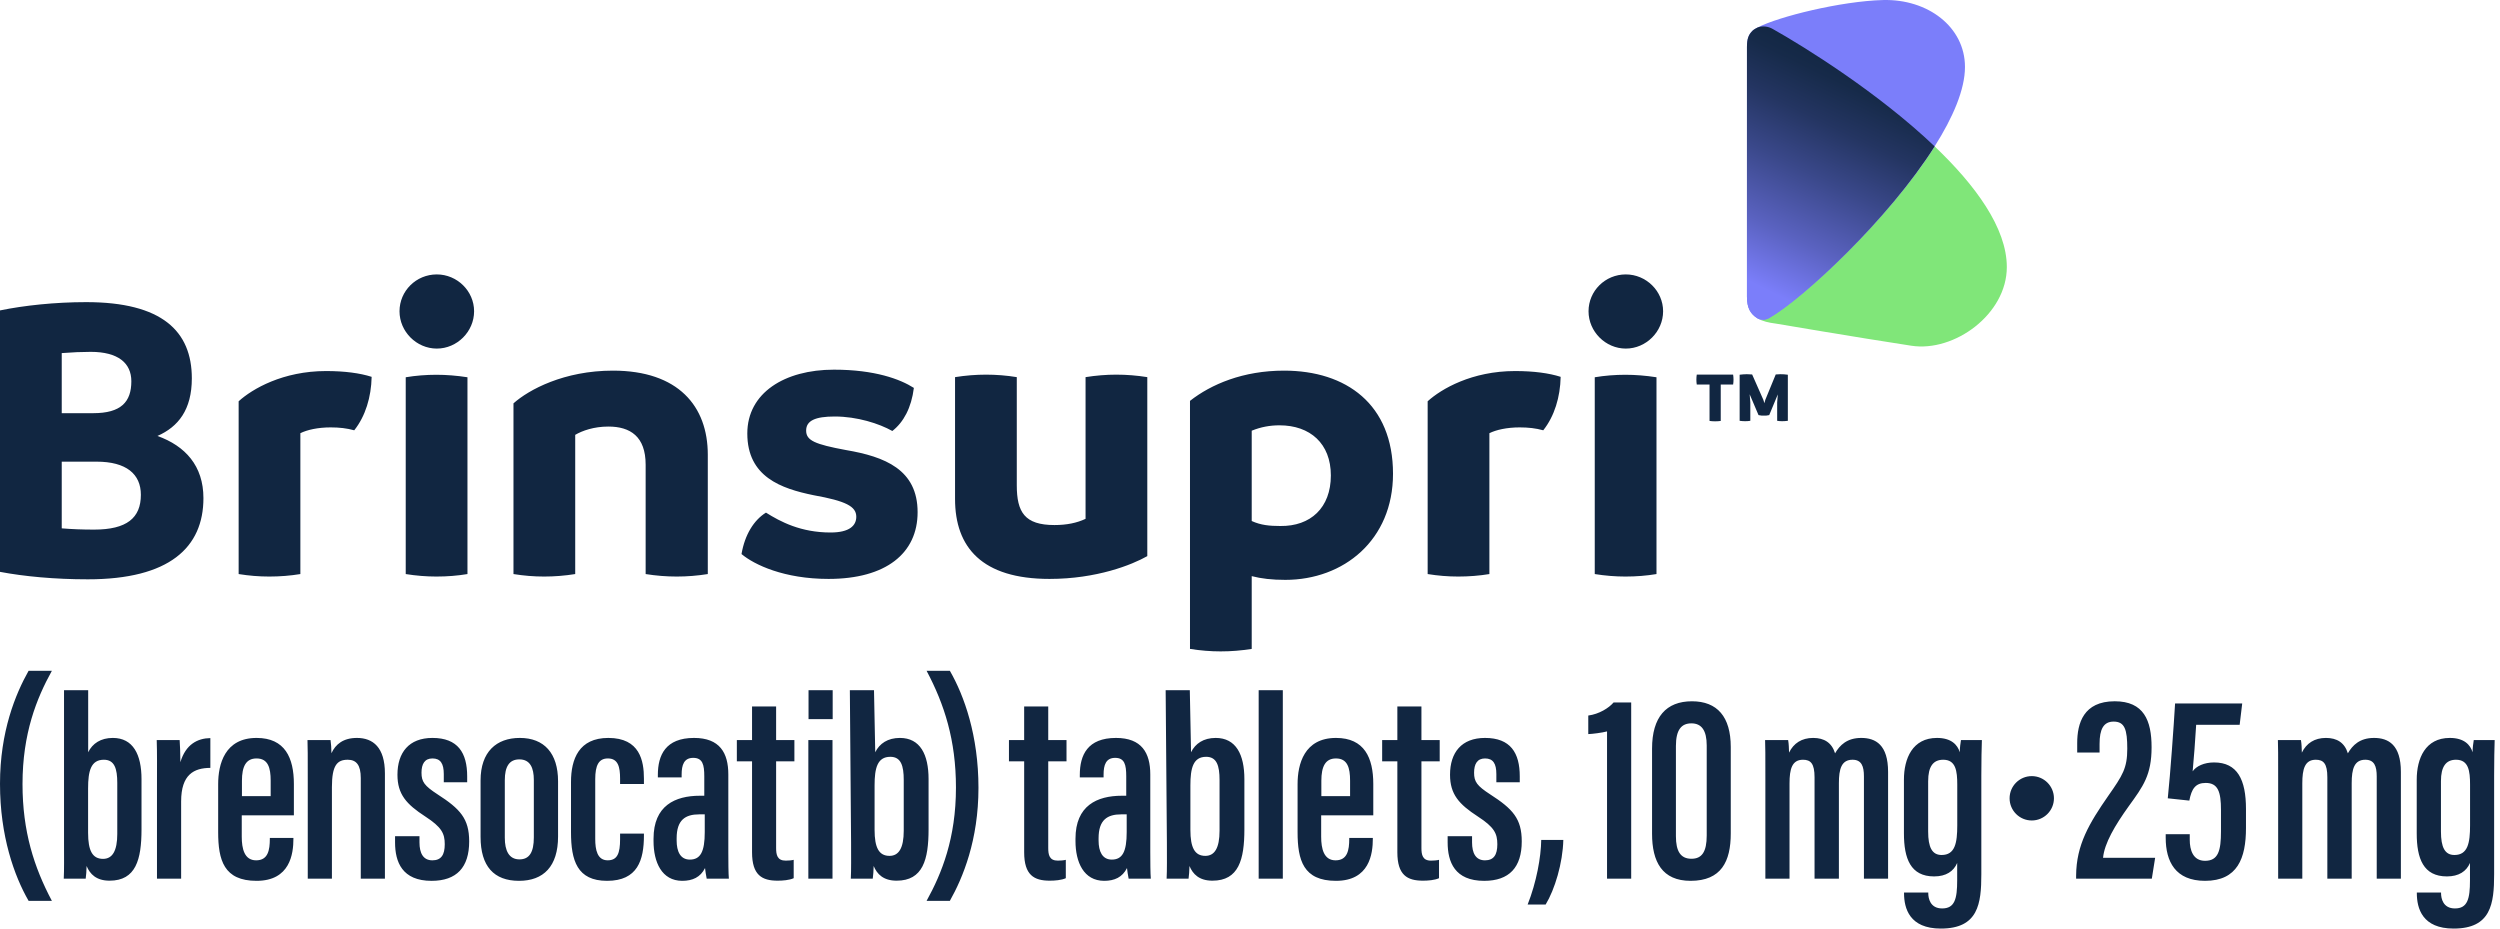
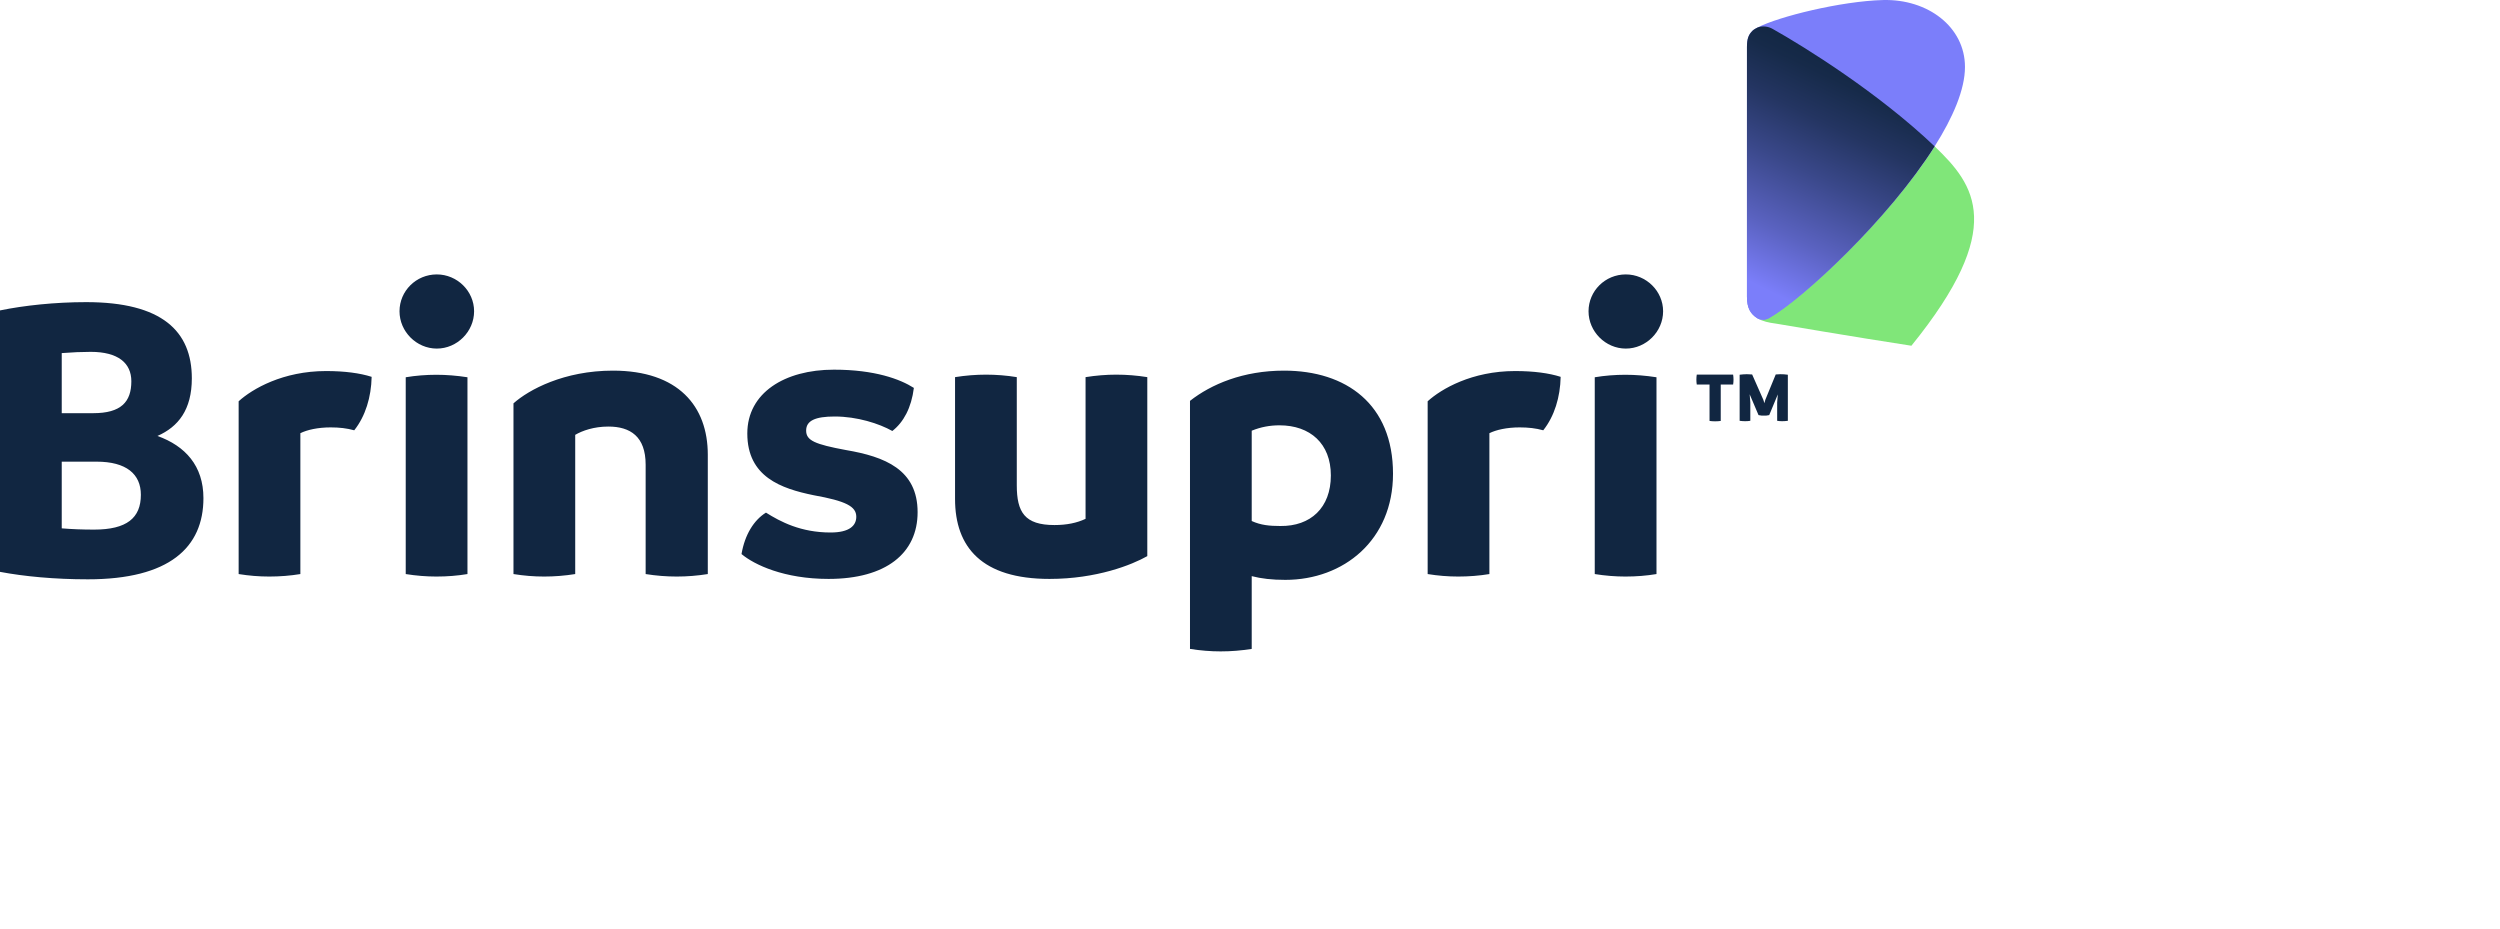
<svg xmlns="http://www.w3.org/2000/svg" width="210" height="78" viewBox="0 0 210 78" fill="none">
  <g clip-path="url(#clip0_7843_34)">
-     <path d="M4.358 56.346C3.075 58.666 1.891 61.605 1.891 65.863C1.891 69.84 2.859 72.848 4.358 75.672H2.403C1.196 73.578 0 70.231 0 65.839C0 61.447 1.305 58.293 2.403 56.346H4.358ZM5.378 57.976H7.407V63.189C7.767 62.455 8.46 61.986 9.477 61.986C11.182 61.986 11.887 63.382 11.887 65.445V69.664C11.887 72.204 11.414 73.977 9.203 73.977C8.088 73.977 7.556 73.424 7.275 72.743C7.259 73.194 7.244 73.488 7.198 73.809H5.355C5.394 73.073 5.378 72.038 5.378 70.777V57.977V57.976ZM9.851 70.031V65.765C9.851 64.567 9.621 63.818 8.724 63.818C7.629 63.818 7.4 64.775 7.4 66.219V69.962C7.4 71.451 7.762 72.145 8.656 72.145C9.435 72.145 9.852 71.492 9.852 70.031L9.851 70.031ZM13.186 66.12C13.186 64.21 13.202 63.291 13.164 62.167H15.09C15.113 62.425 15.152 63.335 15.152 64.025C15.6 62.509 16.615 62.014 17.67 62V64.502C16.296 64.509 15.215 65.051 15.215 67.319V73.809H13.186V66.12H13.186ZM20.307 68.487V70.278C20.307 71.286 20.524 72.268 21.516 72.268C22.514 72.268 22.666 71.412 22.666 70.459V70.387H24.647V70.452C24.647 71.727 24.364 73.99 21.55 73.99C18.808 73.99 18.326 72.255 18.326 69.897V65.865C18.326 64.2 18.876 61.986 21.555 61.986C23.94 61.986 24.686 63.658 24.686 65.856V68.487H20.307ZM22.736 66.876V65.574C22.736 64.494 22.518 63.709 21.548 63.709C20.654 63.709 20.323 64.397 20.323 65.581V66.876H22.736L22.736 66.876ZM25.852 65.739C25.852 63.386 25.852 62.715 25.829 62.167H27.765C27.803 62.433 27.842 62.867 27.842 63.27C28.181 62.521 28.834 61.986 29.982 61.986C31.34 61.986 32.333 62.79 32.333 64.965V73.809H30.305V65.353C30.305 64.27 29.936 63.818 29.211 63.818C28.324 63.818 27.881 64.275 27.881 66.115V73.809H25.852L25.852 65.739ZM35.236 70.241V70.765C35.236 71.654 35.541 72.268 36.32 72.268C37.056 72.268 37.359 71.813 37.359 70.915C37.359 70.007 37.097 69.479 35.722 68.585C34.138 67.557 33.386 66.723 33.386 65.079C33.386 63.214 34.35 61.986 36.325 61.986C38.468 61.986 39.243 63.241 39.243 65.215V65.708H37.278V65.022C37.278 64.137 36.999 63.709 36.327 63.709C35.671 63.709 35.406 64.176 35.406 64.909C35.406 65.667 35.651 66.007 36.753 66.724C38.654 67.948 39.411 68.766 39.411 70.677C39.411 72.856 38.362 73.991 36.252 73.991C33.776 73.991 33.185 72.4 33.185 70.763V70.242H35.236L35.236 70.241ZM46.877 65.629V70.269C46.877 72.776 45.656 73.99 43.597 73.99C41.487 73.99 40.368 72.765 40.368 70.302V65.556C40.368 63.153 41.696 61.986 43.665 61.986C45.71 61.986 46.877 63.272 46.877 65.629V65.629ZM42.404 65.531V70.373C42.404 71.45 42.748 72.188 43.635 72.188C44.464 72.188 44.842 71.595 44.842 70.341V65.515C44.842 64.515 44.543 63.788 43.626 63.788C42.775 63.788 42.404 64.402 42.404 65.531ZM54.09 70.022V70.18C54.09 72.244 53.567 73.99 50.993 73.99C48.481 73.99 47.964 72.287 47.964 69.902V65.688C47.964 63.759 48.63 61.986 51.1 61.986C53.753 61.986 54.09 63.917 54.09 65.405V65.855H52.087V65.402C52.087 64.44 51.93 63.709 51.061 63.709C50.285 63.709 50 64.302 50 65.449V70.473C50 71.383 50.17 72.267 51.048 72.267C51.865 72.267 52.087 71.665 52.087 70.498V70.022H54.091L54.09 70.022ZM61.179 71.579C61.179 72.338 61.187 73.408 61.225 73.809H59.362C59.31 73.564 59.239 73.096 59.223 72.917C58.836 73.692 58.17 73.99 57.309 73.99C55.588 73.99 54.897 72.423 54.897 70.65V70.446C54.897 67.675 56.705 66.842 58.794 66.842H59.16V65.208C59.16 64.237 59.022 63.66 58.23 63.66C57.453 63.66 57.257 64.259 57.257 65.061V65.3H55.26V65.093C55.26 63.432 55.903 61.986 58.3 61.986C60.457 61.986 61.179 63.239 61.179 65.051V71.579ZM59.199 68.406H58.737C57.571 68.406 56.838 68.87 56.838 70.416V70.604C56.838 71.516 57.146 72.206 57.947 72.206C58.845 72.206 59.199 71.537 59.199 69.895V68.406ZM61.895 62.167H63.172V59.345H65.194V62.167H66.729V63.953H65.194V71.226C65.194 71.797 65.282 72.293 65.998 72.293C66.208 72.293 66.53 72.27 66.67 72.225V73.768C66.296 73.938 65.739 73.977 65.32 73.977C64.001 73.977 63.172 73.508 63.172 71.591V63.953H61.895V62.167V62.167ZM67.901 62.167H69.93V73.809H67.901V62.167ZM67.917 57.976H69.945V60.405H67.917V57.976ZM71.388 57.976H73.416L73.52 63.189C73.88 62.455 74.573 61.986 75.59 61.986C77.295 61.986 78 63.382 78 65.445V69.664C78 72.204 77.527 73.977 75.316 73.977C74.201 73.977 73.669 73.424 73.388 72.743C73.372 73.194 73.357 73.488 73.311 73.809H71.468C71.507 73.073 71.491 72.038 71.491 70.777L71.388 57.977V57.976ZM75.914 69.78V65.517C75.914 64.321 75.684 63.572 74.788 63.572C73.694 63.572 73.465 64.528 73.465 65.971V69.711C73.465 71.199 73.826 71.893 74.72 71.893C75.498 71.893 75.914 71.239 75.914 69.78ZM77.833 75.672C79.116 73.352 80.3 70.413 80.3 66.156C80.3 62.178 79.332 59.171 77.833 56.346H79.788C80.995 58.44 82.191 61.788 82.191 66.179C82.191 70.57 80.885 73.726 79.788 75.672H77.833ZM84.752 62.167H86.029V59.345H88.052V62.167H89.587V63.953H88.052V71.226C88.052 71.797 88.14 72.293 88.856 72.293C89.066 72.293 89.388 72.27 89.528 72.225V73.768C89.154 73.938 88.597 73.977 88.178 73.977C86.859 73.977 86.03 73.508 86.03 71.591V63.953H84.752V62.167L84.752 62.167ZM96.624 71.579C96.624 72.338 96.631 73.408 96.669 73.809H94.806C94.754 73.564 94.683 73.096 94.668 72.917C94.28 73.692 93.614 73.99 92.754 73.99C91.032 73.99 90.341 72.423 90.341 70.65V70.446C90.341 67.675 92.149 66.842 94.238 66.842H94.604V65.208C94.604 64.237 94.466 63.66 93.674 63.66C92.897 63.66 92.701 64.259 92.701 65.061V65.3H90.704V65.093C90.704 63.432 91.347 61.986 93.744 61.986C95.901 61.986 96.624 63.239 96.624 65.051V71.579ZM94.642 68.406H94.181C93.015 68.406 92.281 68.87 92.281 70.416V70.604C92.281 71.516 92.59 72.206 93.391 72.206C94.289 72.206 94.642 71.537 94.642 69.895V68.406ZM97.915 57.976H99.944L100.048 63.189C100.408 62.455 101.101 61.986 102.118 61.986C103.823 61.986 104.528 63.382 104.528 65.445V69.664C104.528 72.204 104.055 73.977 101.844 73.977C100.729 73.977 100.197 73.424 99.916 72.743C99.9 73.194 99.885 73.488 99.839 73.809H97.996C98.035 73.073 98.019 72.038 98.019 70.777L97.915 57.977V57.976ZM102.442 69.78V65.517C102.442 64.321 102.212 63.572 101.316 63.572C100.221 63.572 99.993 64.528 99.993 65.971V69.711C99.993 71.199 100.354 71.893 101.248 71.893C102.026 71.893 102.442 71.239 102.442 69.78ZM105.728 73.809V57.976H107.757V73.809H105.728ZM110.978 68.487V70.278C110.978 71.286 111.196 72.268 112.187 72.268C113.185 72.268 113.337 71.412 113.337 70.459V70.387H115.318V70.452C115.318 71.727 115.035 73.99 112.221 73.99C109.479 73.99 108.997 72.255 108.997 69.897V65.865C108.997 64.2 109.547 61.986 112.225 61.986C114.611 61.986 115.356 63.658 115.356 65.856V68.487H110.978H110.978ZM113.407 66.876V65.574C113.407 64.494 113.189 63.709 112.219 63.709C111.325 63.709 110.994 64.397 110.994 65.581V66.876H113.407L113.407 66.876ZM116.101 62.167H117.378V59.345H119.4V62.167H120.935V63.953H119.4V71.226C119.4 71.797 119.489 72.293 120.204 72.293C120.415 72.293 120.736 72.27 120.877 72.225V73.768C120.503 73.938 119.946 73.977 119.527 73.977C118.207 73.977 117.378 73.508 117.378 71.591V63.953H116.101V62.167V62.167ZM123.653 70.241V70.765C123.653 71.654 123.958 72.268 124.737 72.268C125.472 72.268 125.776 71.813 125.776 70.915C125.776 70.007 125.513 69.479 124.138 68.585C122.555 67.557 121.803 66.723 121.803 65.079C121.803 63.214 122.766 61.986 124.742 61.986C126.885 61.986 127.66 63.241 127.66 65.215V65.708H125.694V65.022C125.694 64.137 125.416 63.709 124.744 63.709C124.088 63.709 123.823 64.176 123.823 64.909C123.823 65.667 124.067 66.007 125.17 66.724C127.071 67.948 127.827 68.766 127.827 70.677C127.827 72.856 126.778 73.991 124.669 73.991C122.193 73.991 121.602 72.4 121.602 70.763V70.242H123.653L123.653 70.241ZM128.321 75.983C129.064 74.107 129.443 72.005 129.463 70.552H131.319C131.274 72.498 130.601 74.719 129.833 75.983H128.321H128.321ZM134.991 73.809V61.438C134.583 61.549 133.773 61.653 133.415 61.664V60.106C134.321 59.985 135.138 59.48 135.542 59.006H137.02V73.809H134.991ZM145.384 62.749V70.01C145.384 72.358 144.592 73.99 142.008 73.99C139.624 73.99 138.773 72.388 138.773 70.04V62.883C138.773 60.236 139.957 58.908 142.124 58.908C144.245 58.908 145.384 60.204 145.384 62.749ZM140.777 62.661V70.242C140.777 71.496 141.16 72.136 142.085 72.136C142.966 72.136 143.364 71.543 143.364 70.18V62.62C143.364 61.367 142.939 60.762 142.078 60.762C141.243 60.762 140.777 61.292 140.777 62.661H140.777ZM148.291 65.533C148.291 63.302 148.291 62.709 148.268 62.167H150.204C150.265 62.516 150.265 62.826 150.281 63.22C150.664 62.434 151.341 61.986 152.304 61.986C153.23 61.986 153.871 62.383 154.146 63.279C154.535 62.604 155.14 61.986 156.345 61.986C157.557 61.986 158.599 62.571 158.599 64.833V73.809H156.57V65.218C156.57 64.365 156.371 63.818 155.613 63.818C154.682 63.818 154.467 64.591 154.467 65.784V73.809H152.422V65.291C152.422 64.15 152.105 63.818 151.452 63.818C150.526 63.818 150.32 64.605 150.32 65.805V73.809H148.291V65.533L148.291 65.533ZM166.432 73.427C166.432 75.916 166.176 78 163.029 78C160.401 78 159.939 76.306 159.939 75.026V74.974H161.975V75.033C161.975 75.458 162.133 76.309 163.138 76.309C164.2 76.309 164.403 75.506 164.403 73.95V72.489C164.102 73.195 163.466 73.619 162.465 73.619C160.487 73.619 159.93 72.116 159.93 70.006V65.493C159.93 63.716 160.647 61.986 162.707 61.986C163.919 61.986 164.438 62.573 164.621 63.189C164.621 62.847 164.682 62.383 164.721 62.167H166.478C166.455 62.854 166.432 63.852 166.432 65.141V73.427ZM161.965 65.61V69.852C161.965 71.164 162.289 71.819 163.095 71.819C164.225 71.819 164.41 70.812 164.41 69.327V65.905C164.41 64.769 164.293 63.818 163.229 63.818C162.38 63.818 161.966 64.401 161.966 65.611L161.965 65.61ZM170.669 65.194C169.64 65.194 168.806 66.028 168.806 67.057C168.806 68.086 169.64 68.92 170.669 68.92C171.697 68.92 172.531 68.086 172.531 67.057C172.531 66.028 171.697 65.194 170.669 65.194ZM174.394 73.809V73.555C174.41 70.959 175.493 69.16 177.096 66.849C178.305 65.123 178.691 64.525 178.691 62.887C178.691 61.287 178.48 60.614 177.545 60.614C176.69 60.614 176.364 61.268 176.364 62.482V63.214H174.485V62.421C174.485 60.76 175.01 58.907 177.638 58.907C180.078 58.907 180.733 60.515 180.733 62.769C180.733 65.097 180.028 66.048 178.824 67.708C177.649 69.346 176.77 70.838 176.657 72.054H181.032L180.753 73.809H174.394V73.809ZM188.131 60.882H184.478C184.403 62.125 184.277 63.842 184.182 64.792C184.485 64.353 185.155 64.045 185.98 64.045C187.943 64.045 188.662 65.492 188.662 67.95V69.558C188.662 72.088 187.952 73.99 185.225 73.99C182.733 73.99 181.919 72.367 181.919 70.375V70.074H183.939V70.545C183.939 71.389 184.204 72.308 185.225 72.308C186.338 72.308 186.562 71.449 186.562 69.838V68.034C186.562 66.533 186.322 65.766 185.279 65.766C184.414 65.766 184.092 66.266 183.903 67.251L182.093 67.058C182.311 64.986 182.599 60.92 182.707 59.089H188.346L188.131 60.882L188.131 60.882ZM191.365 65.533C191.365 63.302 191.365 62.709 191.343 62.167H193.279C193.34 62.516 193.34 62.826 193.356 63.22C193.739 62.434 194.416 61.986 195.378 61.986C196.305 61.986 196.946 62.383 197.22 63.279C197.61 62.604 198.215 61.986 199.419 61.986C200.632 61.986 201.674 62.571 201.674 64.833V73.809H199.645V65.218C199.645 64.365 199.445 63.818 198.687 63.818C197.757 63.818 197.542 64.591 197.542 65.784V73.809H195.497V65.291C195.497 64.15 195.18 63.818 194.526 63.818C193.6 63.818 193.394 64.605 193.394 65.805V73.809H191.365V65.533V65.533ZM209.507 73.427C209.507 75.916 209.251 78 206.104 78C203.476 78 203.014 76.306 203.014 75.026V74.974H205.049V75.033C205.049 75.458 205.208 76.309 206.213 76.309C207.275 76.309 207.478 75.506 207.478 73.95V72.489C207.177 73.195 206.541 73.619 205.54 73.619C203.561 73.619 203.005 72.116 203.005 70.006V65.493C203.005 63.716 203.722 61.986 205.782 61.986C206.994 61.986 207.512 62.573 207.696 63.189C207.696 62.847 207.757 62.383 207.796 62.167H209.552C209.53 62.854 209.507 63.852 209.507 65.141V73.427H209.507ZM205.04 65.61V69.852C205.04 71.164 205.364 71.819 206.17 71.819C207.299 71.819 207.485 70.812 207.485 69.327V65.905C207.485 64.769 207.367 63.818 206.303 63.818C205.455 63.818 205.04 64.401 205.04 65.611L205.04 65.61Z" fill="#112641" />
    <path d="M17.088 41.841C17.088 45.983 14.235 48.663 7.378 48.663C4.594 48.663 2.019 48.419 0 48.036V26.075C2.019 25.658 4.629 25.379 7.239 25.379C13.608 25.379 16.114 27.816 16.114 31.783C16.114 34.428 14.966 35.855 13.225 36.621C15.557 37.456 17.088 39.127 17.088 41.841ZM5.186 29.66V34.707H7.831C10.163 34.707 11.033 33.767 11.033 32.027C11.033 30.495 9.919 29.556 7.622 29.556C6.891 29.556 6.056 29.591 5.186 29.66ZM11.833 41.563C11.833 39.823 10.615 38.779 8.109 38.779H5.186V44.382C6.056 44.452 6.926 44.487 7.9 44.487C10.65 44.487 11.833 43.512 11.833 41.563ZM31.218 31.655C31.183 33.36 30.695 34.961 29.756 36.145C29.129 35.971 28.503 35.901 27.772 35.901C26.693 35.901 25.788 36.11 25.231 36.388V48.221C24.396 48.361 23.491 48.43 22.621 48.43C21.751 48.43 20.916 48.361 20.046 48.221V33.708C21.194 32.664 23.77 31.168 27.389 31.168C28.955 31.168 30.243 31.342 31.218 31.655ZM33.559 26.148C33.559 24.443 34.951 23.051 36.692 23.051C38.397 23.051 39.824 24.443 39.824 26.148C39.824 27.854 38.397 29.281 36.692 29.281C34.986 29.281 33.559 27.854 33.559 26.148ZM34.081 48.221V31.69C34.916 31.55 35.787 31.481 36.657 31.481C37.492 31.481 38.362 31.55 39.267 31.69V48.221C38.432 48.361 37.562 48.43 36.657 48.43C35.822 48.43 34.951 48.361 34.081 48.221ZM59.455 38.198V48.221C58.585 48.36 57.715 48.43 56.845 48.43C55.975 48.43 55.105 48.36 54.234 48.221V39.033C54.234 36.667 52.947 35.831 51.102 35.831C49.884 35.831 48.91 36.179 48.318 36.527V48.221C47.448 48.36 46.578 48.43 45.708 48.43C44.837 48.43 44.002 48.36 43.132 48.221V33.882C44.42 32.734 47.378 31.133 51.485 31.133C56.984 31.133 59.455 34.126 59.455 38.197V38.198ZM62.287 46.54C62.566 44.904 63.331 43.686 64.341 43.06C65.559 43.825 67.264 44.73 69.77 44.73C71.371 44.73 71.928 44.139 71.928 43.408C71.928 42.538 71.058 42.085 68.343 41.598C65.628 41.041 62.774 40.066 62.774 36.412C62.774 33.001 65.907 31.052 70.048 31.052C73.494 31.052 75.617 31.853 76.765 32.584C76.557 34.255 75.895 35.473 74.956 36.203C73.842 35.577 71.997 34.986 70.118 34.986C68.482 34.986 67.716 35.333 67.716 36.169C67.716 37.004 68.447 37.317 71.058 37.804C74.329 38.361 77.079 39.44 77.079 43.025C77.079 46.471 74.433 48.629 69.596 48.629C65.872 48.629 63.366 47.445 62.287 46.54V46.54ZM96.373 31.679V46.714C95.085 47.445 92.127 48.629 88.16 48.629C82.487 48.629 80.224 45.983 80.224 41.911V31.679C81.094 31.54 81.965 31.47 82.835 31.47C83.67 31.47 84.575 31.54 85.41 31.679V40.763C85.41 43.025 86.072 44.104 88.577 44.104C89.586 44.104 90.457 43.93 91.187 43.582V31.679C92.058 31.54 92.928 31.47 93.763 31.47C94.633 31.47 95.503 31.54 96.373 31.679ZM117.013 39.799C117.013 45.367 112.871 48.709 107.964 48.709C106.85 48.709 105.945 48.604 105.144 48.395V54.508C104.274 54.647 103.404 54.717 102.534 54.717C101.699 54.717 100.829 54.647 99.959 54.508V33.673C101.734 32.281 104.414 31.133 107.859 31.133C113.08 31.133 117.013 33.952 117.013 39.799ZM111.792 39.938C111.792 37.258 110.052 35.727 107.476 35.727C106.676 35.727 105.91 35.866 105.144 36.179V43.766C105.91 44.114 106.641 44.184 107.546 44.184C110.087 44.219 111.792 42.653 111.792 39.938ZM131.095 31.655C131.06 33.36 130.573 34.961 129.633 36.145C129.007 35.971 128.38 35.901 127.649 35.901C126.57 35.901 125.665 36.11 125.109 36.388V48.221C124.274 48.361 123.369 48.43 122.498 48.43C121.628 48.43 120.793 48.361 119.923 48.221V33.708C121.072 32.664 123.647 31.168 127.266 31.168C128.833 31.168 130.12 31.342 131.095 31.655ZM133.437 26.148C133.437 24.443 134.829 23.051 136.569 23.051C138.274 23.051 139.701 24.443 139.701 26.148C139.701 27.854 138.274 29.281 136.569 29.281C134.864 29.281 133.437 27.854 133.437 26.148ZM133.959 48.221V31.69C134.794 31.55 135.664 31.481 136.534 31.481C137.37 31.481 138.24 31.55 139.145 31.69V48.221C138.309 48.361 137.439 48.43 136.534 48.43C135.699 48.43 134.829 48.361 133.959 48.221ZM145.582 31.466C145.604 31.618 145.615 31.738 145.615 31.89C145.615 32.021 145.604 32.173 145.582 32.303H144.542V35.359C144.378 35.38 144.247 35.391 144.072 35.391C143.896 35.391 143.765 35.38 143.601 35.359V32.303H142.528C142.506 32.172 142.496 32.02 142.496 31.89C142.496 31.738 142.506 31.618 142.528 31.466H145.582ZM150.179 31.477V35.348C150.004 35.37 149.851 35.381 149.697 35.381C149.577 35.381 149.424 35.37 149.282 35.348V33.804L149.336 33.13L148.614 34.869C148.439 34.913 148.308 34.913 148.176 34.913C148.023 34.913 147.903 34.913 147.716 34.869L146.972 33.119L147.027 33.804V35.348C146.896 35.37 146.721 35.381 146.6 35.381C146.436 35.381 146.305 35.37 146.13 35.348V31.477C146.294 31.455 146.545 31.433 146.731 31.433C146.83 31.433 147.06 31.444 147.18 31.455L148.122 33.586L148.209 33.869L148.286 33.586L149.161 31.455C149.293 31.444 149.435 31.433 149.544 31.433C149.752 31.433 149.949 31.444 150.179 31.477Z" fill="#112641" />
-     <path d="M162.51 12.296C158.645 18.409 151.395 25.035 148.557 26.653C148.234 26.837 147.944 26.899 147.637 26.747C148.041 26.983 148.567 27.108 149.182 27.184C149.182 27.184 155.864 28.323 160.558 29.042C164.165 29.595 168.573 26.398 168.573 22.432C168.573 19.144 165.926 15.551 162.51 12.296Z" fill="#80E679" />
+     <path d="M162.51 12.296C158.645 18.409 151.395 25.035 148.557 26.653C148.234 26.837 147.944 26.899 147.637 26.747C148.041 26.983 148.567 27.108 149.182 27.184C149.182 27.184 155.864 28.323 160.558 29.042C168.573 19.144 165.926 15.551 162.51 12.296Z" fill="#80E679" />
    <path d="M158.17 0.003C154.642 0.097 149.413 1.394 147.653 2.303C147.559 2.345 147.323 2.473 147.219 2.575C146.859 2.927 146.75 3.283 146.744 3.933C146.744 3.97 146.744 24.886 146.744 24.92C146.741 25.865 147.037 26.379 147.636 26.746C147.943 26.899 148.292 26.895 148.615 26.711C151.452 25.092 158.645 18.409 162.509 12.296C164.047 9.864 165.058 7.522 165.058 5.625C165.058 2.252 161.926 -0.097 158.17 0.003L158.17 0.003Z" fill="#7B7EFA" />
    <path d="M162.509 12.296C157.786 7.795 151.593 3.939 148.898 2.426C148.518 2.212 148.054 2.156 147.653 2.303C147.559 2.345 147.323 2.473 147.219 2.575C146.859 2.927 146.75 3.284 146.744 3.933C146.744 3.97 146.744 24.886 146.744 24.92C146.741 25.865 147.037 26.379 147.636 26.747C147.943 26.899 148.292 26.896 148.615 26.712C151.452 25.093 158.644 18.409 162.509 12.296L162.509 12.296Z" fill="url(#paint0_linear_7843_34)" />
  </g>
  <defs>
    <linearGradient id="paint0_linear_7843_34" x1="145.779" y1="25.955" x2="157.141" y2="2.659" gradientUnits="userSpaceOnUse">
      <stop offset="0.1" stop-color="#7B7EFA" />
      <stop offset="0.29" stop-color="#5A62C0" />
      <stop offset="0.5" stop-color="#3A488A" />
      <stop offset="0.67" stop-color="#243562" />
      <stop offset="0.81" stop-color="#162A49" />
      <stop offset="0.9" stop-color="#112641" />
    </linearGradient>
    <clipPath id="clip0_7843_34">
      <rect width="209.552" height="78" fill="white" />
    </clipPath>
  </defs>
</svg>